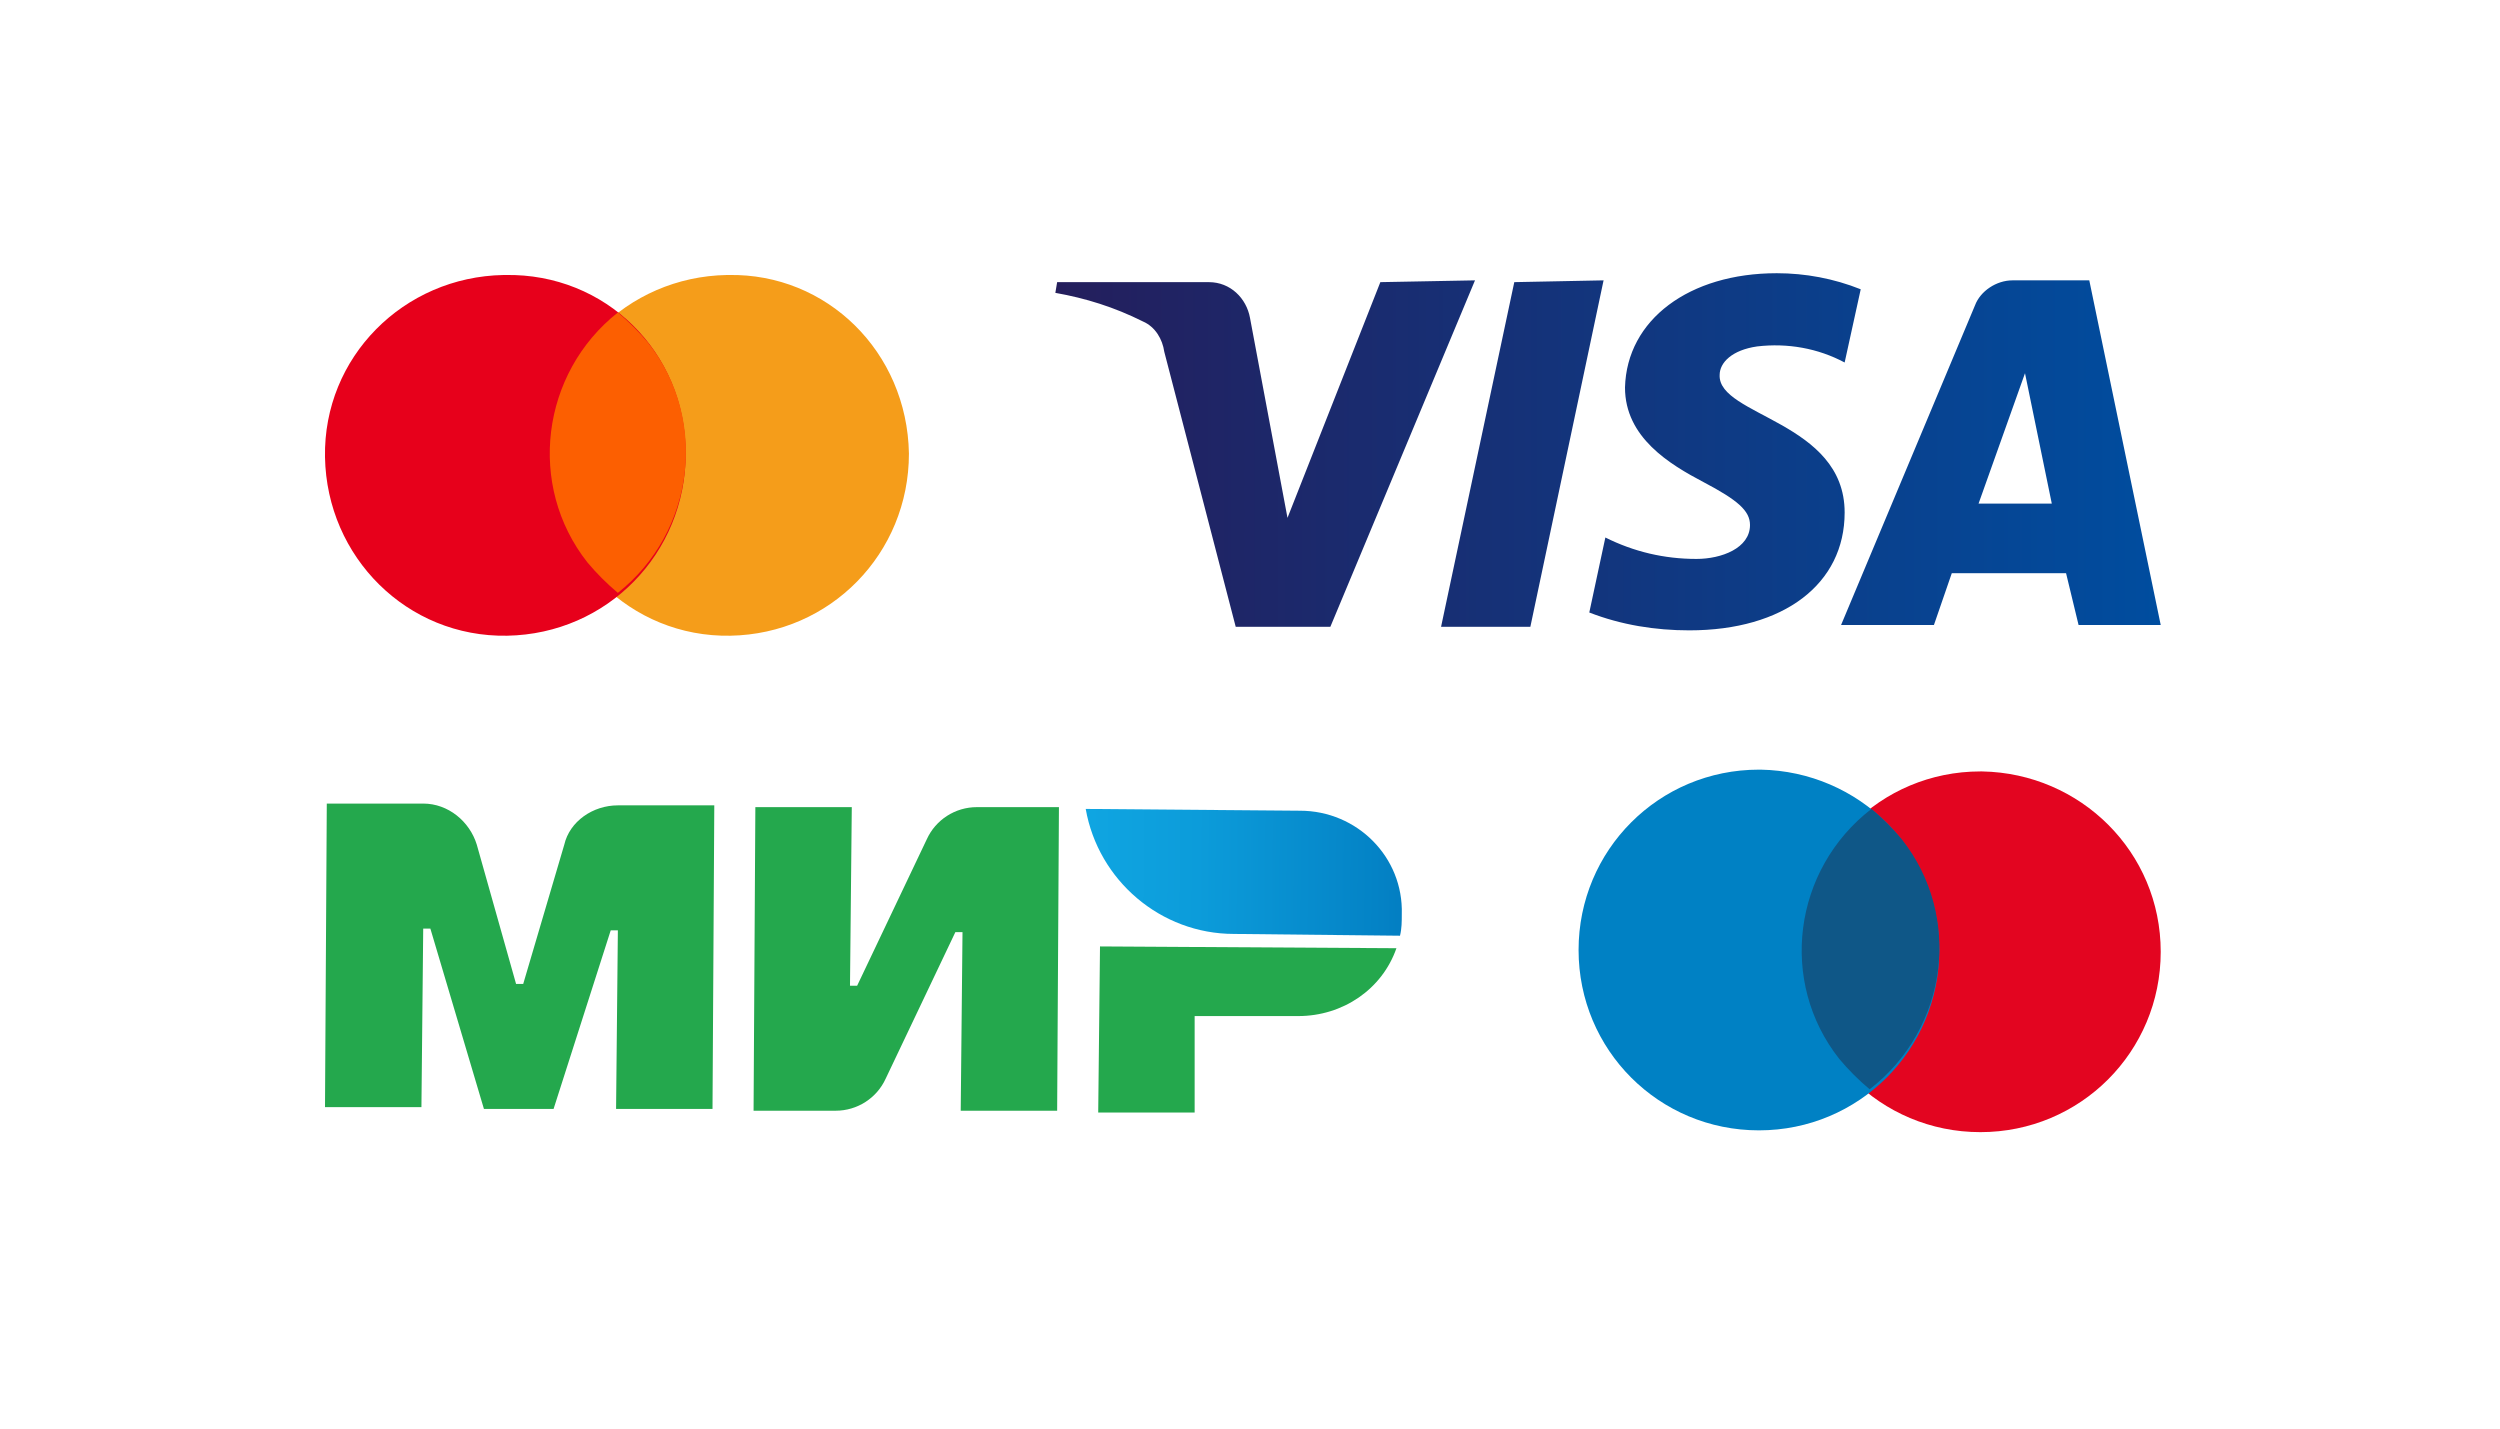
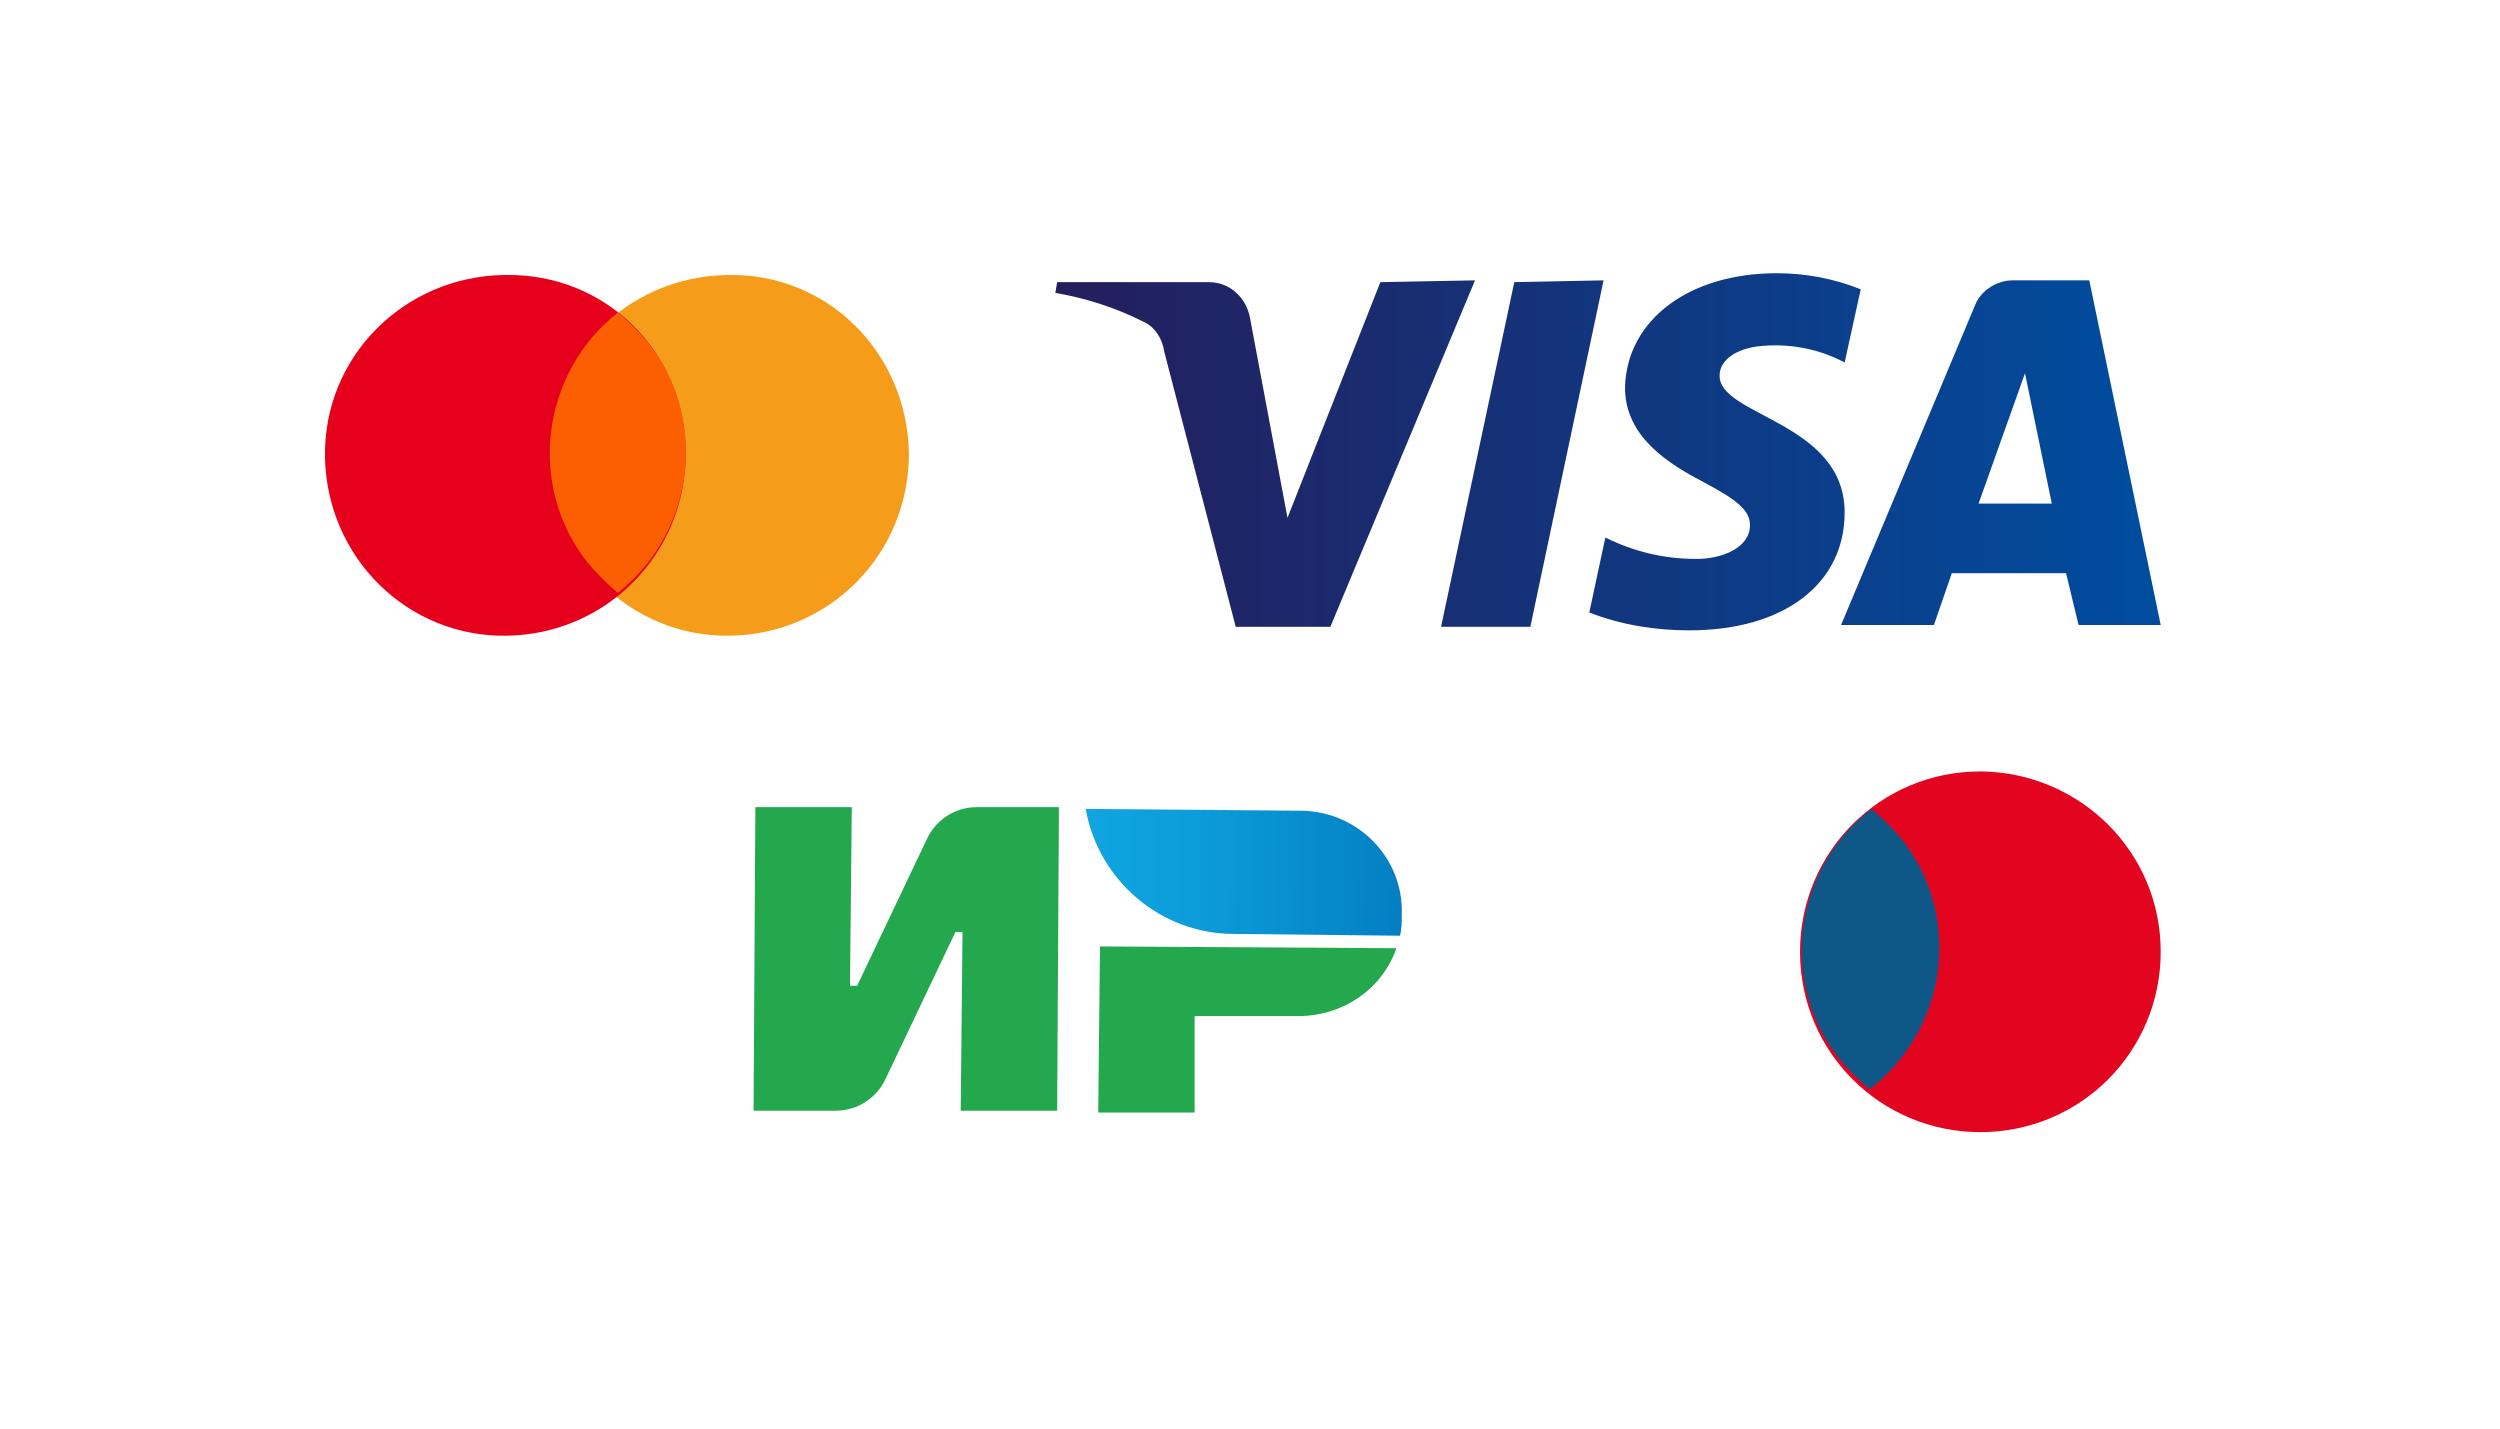
<svg xmlns="http://www.w3.org/2000/svg" version="1.1" id="Слой_1" x="0px" y="0px" viewBox="0 0 140 80" style="enable-background:new 0 0 140 80;" xml:space="preserve">
  <style type="text/css">
	.st0{fill:#24A84D;}
	.st1{fill:url(#SVGID_1_);}
	.st2{fill:#F59D1A;}
	.st3{fill:#E7001B;}
	.st4{fill:#FC5F01;}
	.st5{fill:#E30520;}
	.st6{fill:#0081C4;}
	.st7{fill:#0F5787;}
	.st8{fill:url(#SVGID_2_);}
</style>
  <path class="st0" d="M51.9,47L48,55.2h-0.4l0.1-10h-5.4l-0.1,17h4.6c1.2,0,2.3-0.7,2.8-1.8l3.9-8.2h0.4l-0.1,10h5.4l0.1-17h-4.6  C53.5,45.2,52.4,45.9,51.9,47" />
-   <path class="st0" d="M31.6,47.3l-2.3,7.8h-0.4l-2.2-7.8c-0.4-1.3-1.6-2.3-3-2.3h-5.4l-0.1,17h5.4l0.1-10h0.4l3,10.1h3.9l3.2-10h0.4  l-0.1,10h5.4l0.1-17h-5.4C33.2,45.1,31.9,46,31.6,47.3" />
  <path class="st0" d="M61.6,53l-0.1,9.3h5.4v-5.4h5.8c2.5,0,4.7-1.5,5.5-3.8L61.6,53z" />
  <linearGradient id="SVGID_1_" gradientUnits="userSpaceOnUse" x1="64.344" y1="39.554" x2="82.116" y2="39.554" gradientTransform="matrix(1 7.155789e-03 7.155789e-03 -1 -3.78 87.837)">
    <stop offset="1.000000e-02" style="stop-color:#0FA5E1" />
    <stop offset="0.35" style="stop-color:#0C9CDA" />
    <stop offset="0.91" style="stop-color:#0483C6" />
    <stop offset="1" style="stop-color:#037EC2" />
  </linearGradient>
  <path class="st1" d="M72.8,45.4l-12-0.1c0.7,4,4.2,7,8.3,7l9.3,0.1c0.1-0.4,0.1-0.8,0.1-1.2C78.6,48,76,45.4,72.8,45.4" />
  <g id="g3110">
    <path id="path2997" class="st2" d="M50.9,25.4c0,5.6-4.4,10.1-10,10.2s-10.1-4.4-10.2-10s4.4-10.1,10-10.2c0,0,0.1,0,0.1,0   C46.3,15.3,50.8,19.7,50.9,25.4C50.9,25.3,50.9,25.3,50.9,25.4z" />
    <path id="path2995" class="st3" d="M38.4,25.4c0,5.6-4.4,10.1-10,10.2s-10.1-4.4-10.2-10s4.4-10.1,10-10.2c0,0,0.1,0,0.1,0   C33.9,15.3,38.4,19.7,38.4,25.4C38.4,25.3,38.4,25.3,38.4,25.4z" />
    <path id="path2999" class="st4" d="M34.6,17.5c-4.3,3.4-5.1,9.7-1.7,14c0.5,0.6,1.1,1.2,1.7,1.7c4.3-3.4,5.1-9.7,1.7-14   C35.8,18.6,35.2,18,34.6,17.5z" />
  </g>
  <path id="path2997-2" class="st5" d="M121,53.3c0,5.6-4.5,10.1-10.1,10.1s-10.1-4.5-10.1-10.1s4.5-10.1,10.1-10.1c0,0,0.1,0,0.1,0  C116.5,43.3,121,47.7,121,53.3C121,53.3,121,53.3,121,53.3z" />
-   <path id="path2995-2" class="st6" d="M108.6,53.2c0,5.6-4.5,10.1-10.1,10.1c-5.6,0-10.1-4.5-10.1-10.1s4.5-10.1,10.1-10.1  c0,0,0.1,0,0.1,0C104.1,43.2,108.6,47.6,108.6,53.2C108.6,53.2,108.6,53.2,108.6,53.2z" />
  <path id="path2999-2" class="st7" d="M104.8,45.3c-4.4,3.4-5.2,9.7-1.8,14c0.5,0.6,1.1,1.2,1.7,1.7c4.4-3.4,5.2-9.7,1.8-14  C106,46.4,105.4,45.8,104.8,45.3z" />
  <linearGradient id="SVGID_2_" gradientUnits="userSpaceOnUse" x1="59.06" y1="56.67" x2="121" y2="56.67" gradientTransform="matrix(1 0 0 -1 0 82)">
    <stop offset="0" style="stop-color:#241E5C" />
    <stop offset="1" style="stop-color:#004D9F" />
  </linearGradient>
  <path class="st8" d="M82.6,15.7l-8.1,19.4h-5.3l-4-15.4c-0.1-0.7-0.5-1.4-1.2-1.7c-1.6-0.8-3.2-1.3-4.9-1.6l0.1-0.6h8.5  c1.2,0,2.1,0.9,2.3,2l2.1,11.2l5.2-13.2L82.6,15.7z M103.3,28.7c0-5.1-7.1-5.4-7-7.7c0-0.7,0.7-1.4,2.1-1.6c1.7-0.2,3.4,0.1,4.9,0.9  l0.9-4.1c-1.5-0.6-3.1-0.9-4.7-0.9c-4.9,0-8.4,2.6-8.5,6.4c0,2.8,2.5,4.3,4.4,5.3s2.6,1.6,2.6,2.4c0,1.3-1.6,1.9-3,1.9  c-1.8,0-3.5-0.4-5.1-1.2l-0.9,4.2c1.8,0.7,3.7,1,5.6,1C99.9,35.3,103.3,32.7,103.3,28.7 M116.4,35h4.6l-4-19.3h-4.3  c-0.9,0-1.8,0.6-2.1,1.4L103.1,35h5.2l1-2.9h6.4L116.4,35z M110.8,28.2l2.6-7.3l1.5,7.3L110.8,28.2z M89.8,15.7l-4.1,19.4h-5  l4.1-19.3L89.8,15.7z" />
</svg>